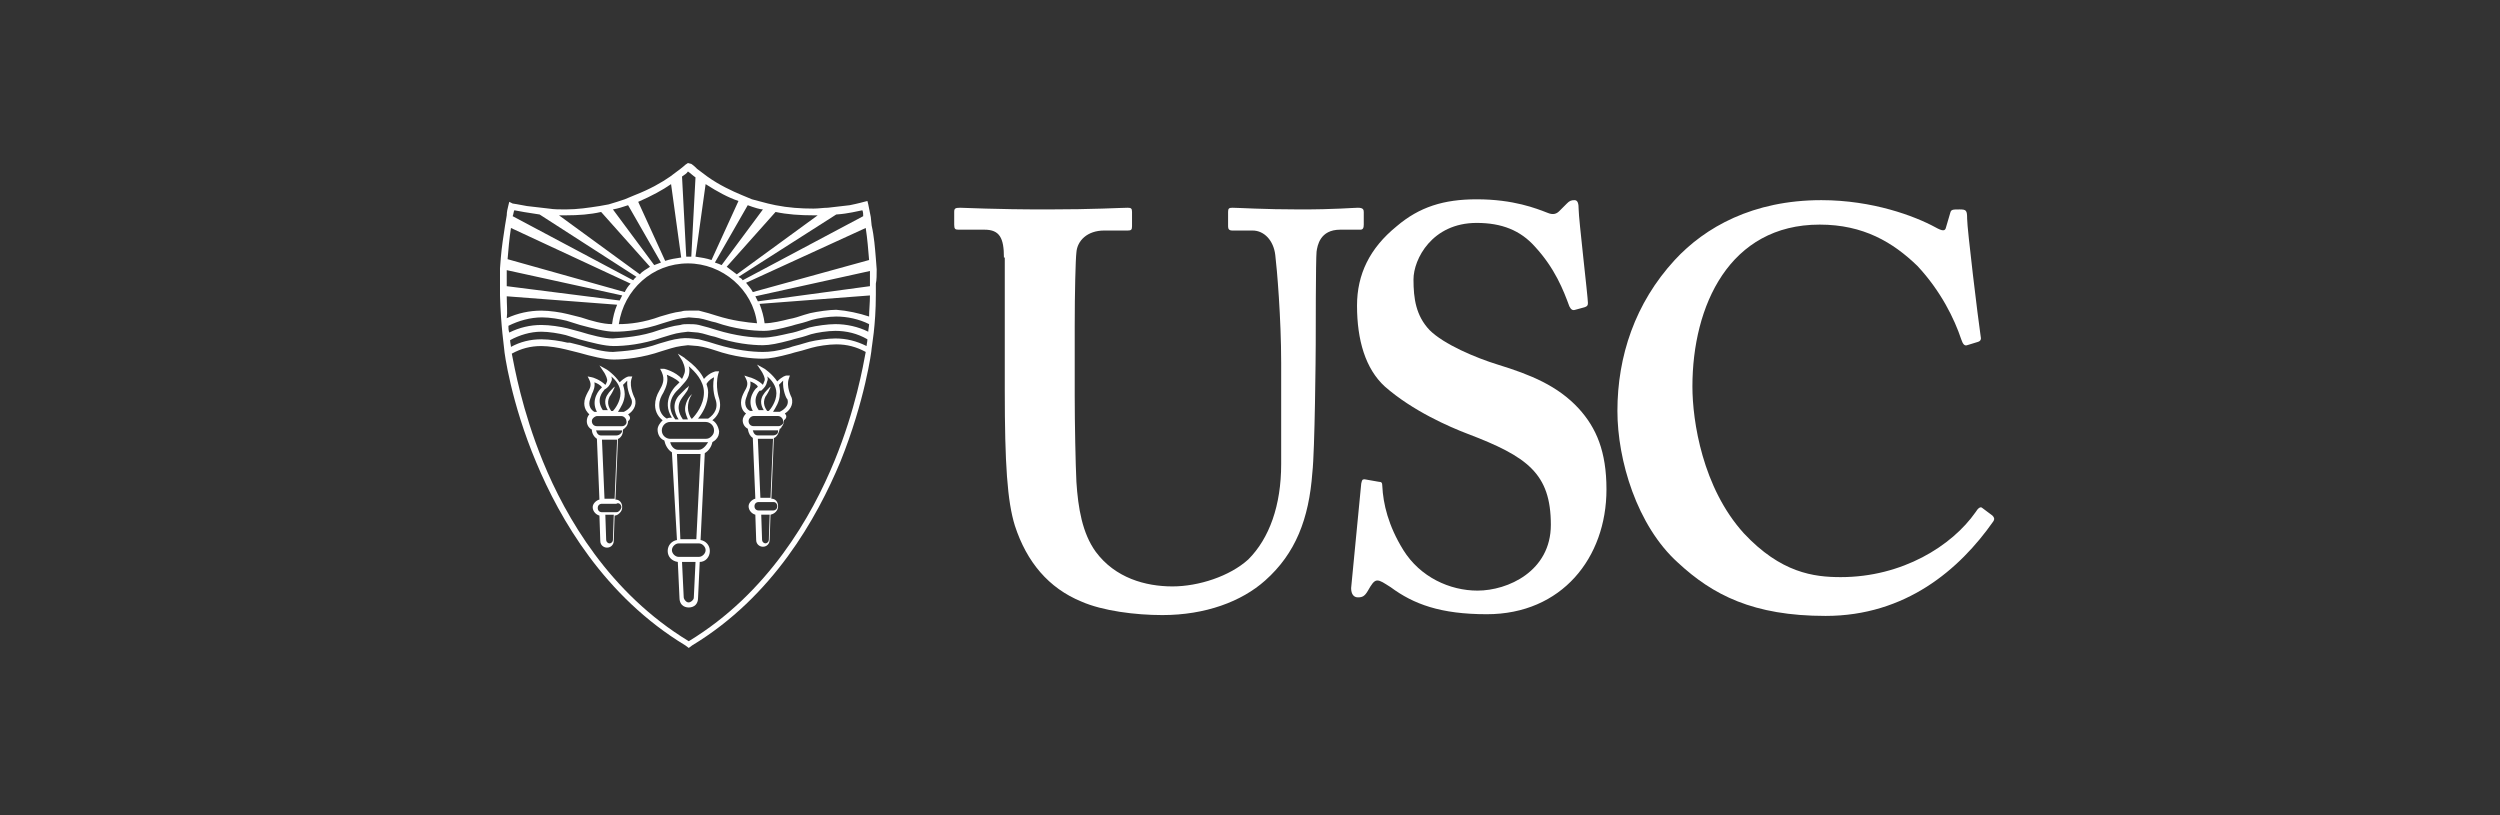
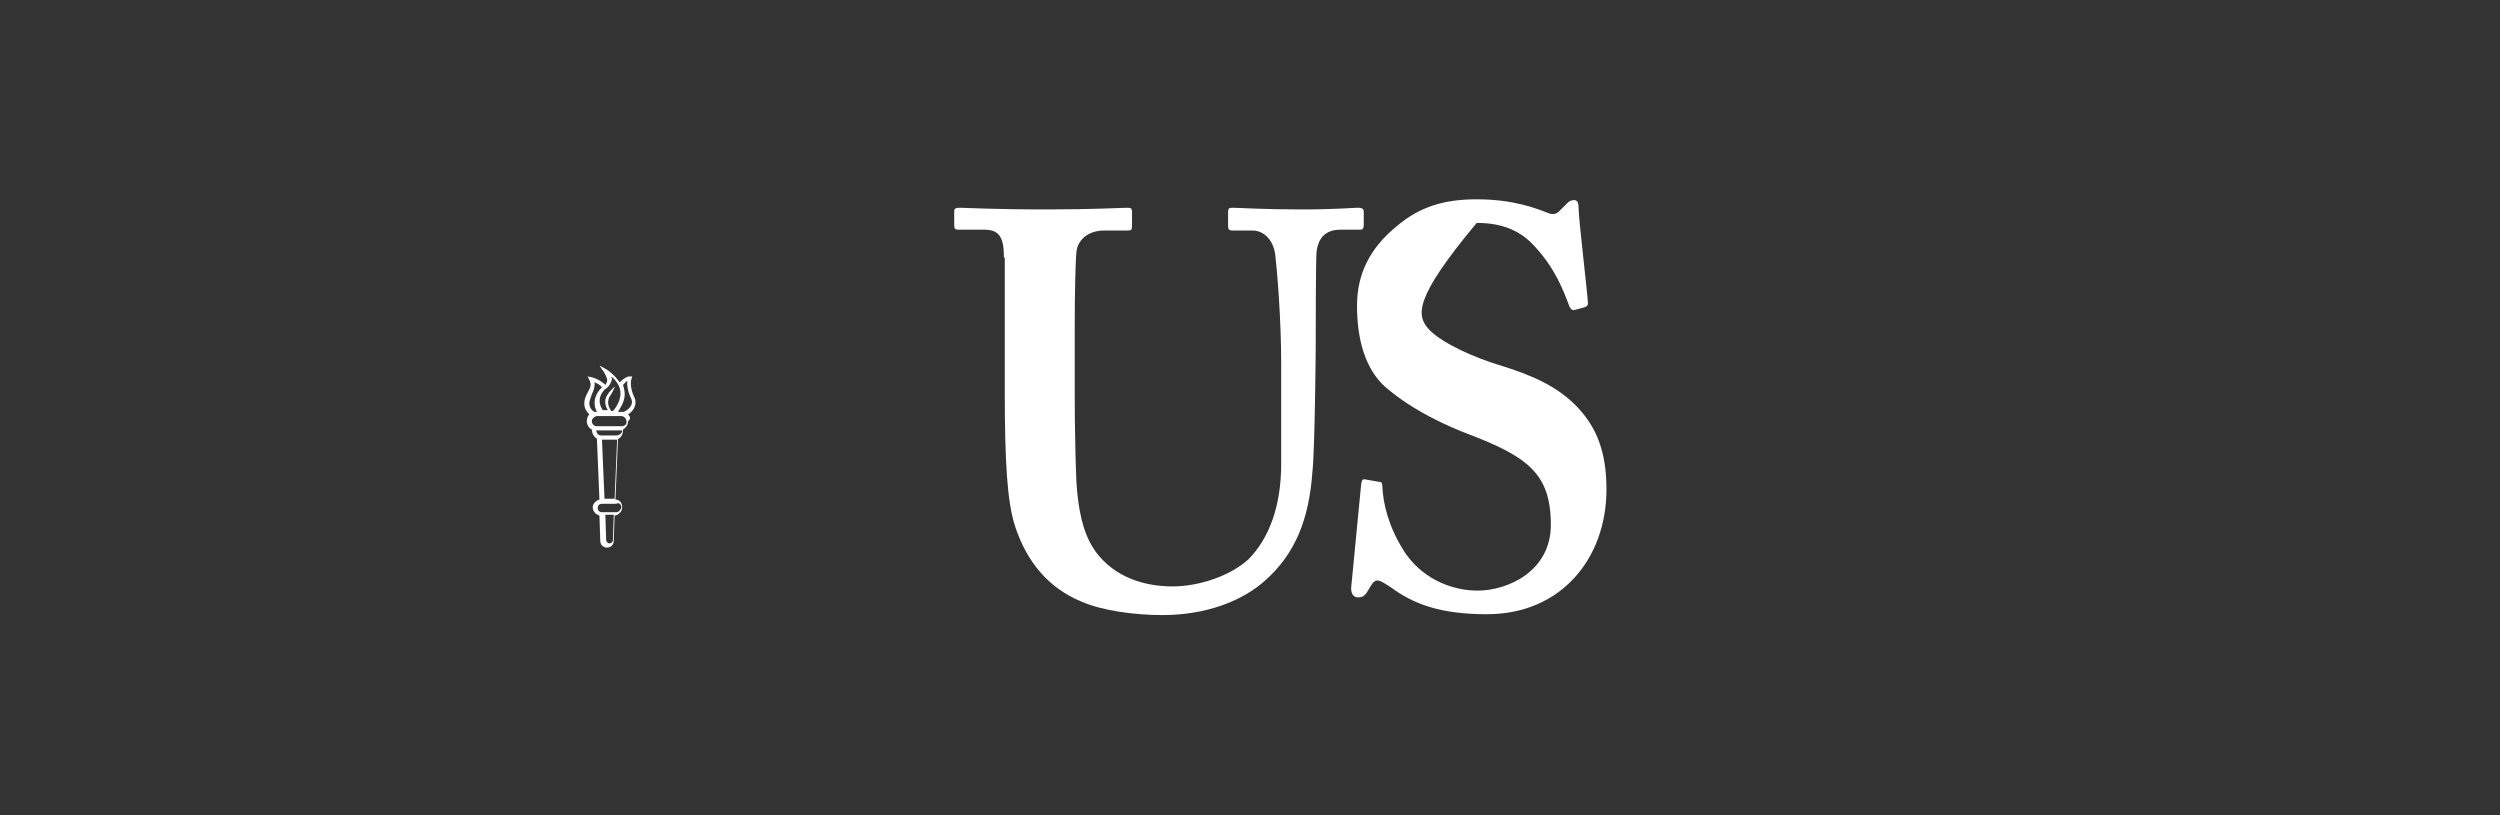
<svg xmlns="http://www.w3.org/2000/svg" width="230" height="75" viewBox="0 0 230 75" fill="none">
  <rect x="0" y="0" width="230" height="75" fill="#333333" stroke="none" />
  <g clip-path="url(#clip0_844_2329)">
    <path d="M92.361 23.691C92.361 21.906 91.974 21.131 90.578 21.131H88.175C87.865 21.131 87.787 21.053 87.787 20.665V19.501C87.787 19.191 87.865 19.113 88.33 19.113C88.873 19.113 91.353 19.268 96.315 19.268C100.657 19.268 103.138 19.113 103.758 19.113C104.068 19.113 104.146 19.191 104.146 19.501V20.82C104.146 21.131 104.068 21.208 103.758 21.208H101.587C100.037 21.208 99.106 22.139 99.029 23.225C98.951 23.846 98.874 26.95 98.874 29.975V36.415C98.874 38.975 98.951 42.7 99.029 44.329C99.184 46.734 99.571 49.062 100.812 50.768C102.595 53.174 105.386 53.95 107.867 53.95C110.27 53.95 113.139 53.018 114.844 51.467C116.783 49.527 117.868 46.501 117.868 42.7V33.389C117.868 29.277 117.48 24.7 117.325 23.458C117.17 22.139 116.317 21.208 115.232 21.208H113.371C113.061 21.208 112.984 21.053 112.984 20.82V19.501C112.984 19.191 113.061 19.113 113.371 19.113C113.914 19.113 116.24 19.268 119.651 19.268C122.83 19.268 124.535 19.113 124.923 19.113C125.388 19.113 125.466 19.268 125.466 19.501V20.665C125.466 20.975 125.388 21.131 125.156 21.131H123.295C121.434 21.131 121.202 22.605 121.124 23.148C121.047 23.768 121.047 31.061 121.047 31.682C121.047 32.38 120.969 41.458 120.737 43.475C120.426 47.743 119.186 50.924 116.395 53.406C114.224 55.346 110.89 56.587 106.937 56.587C104.456 56.587 101.432 56.2 99.494 55.346C96.47 54.105 94.454 51.7 93.369 48.363C92.671 46.113 92.439 42.7 92.439 35.872V23.691H92.361Z" fill="white" />
-     <path d="M126.862 44.327C127.095 44.327 127.172 44.405 127.172 44.715C127.25 46.345 127.715 48.362 129.11 50.612C130.661 53.095 133.375 54.336 135.933 54.336C138.724 54.336 142.678 52.551 142.678 48.284C142.678 43.551 140.507 42 135.003 39.905C133.375 39.284 129.963 37.81 127.405 35.56C125.622 33.931 124.846 31.293 124.846 28.112C124.846 25.241 126.009 22.836 128.49 20.819C130.583 19.034 132.832 18.336 135.855 18.336C139.267 18.336 141.36 19.189 142.368 19.577C142.91 19.81 143.221 19.655 143.453 19.422L144.151 18.724C144.383 18.491 144.539 18.413 144.849 18.413C145.159 18.413 145.236 18.724 145.236 19.267C145.236 20.12 146.089 27.336 146.089 27.879C146.089 28.112 146.012 28.189 145.779 28.267L144.926 28.5C144.694 28.577 144.539 28.5 144.383 28.189C143.841 26.715 143.066 24.698 141.205 22.681C139.887 21.207 138.181 20.508 135.855 20.508C131.746 20.508 130.041 23.845 130.041 25.707C130.041 27.491 130.273 29.043 131.514 30.362C132.832 31.681 135.778 32.922 137.794 33.543C140.817 34.474 143.298 35.483 145.236 37.577C146.864 39.362 147.795 41.534 147.795 45.026C147.795 51.31 143.686 56.508 136.786 56.508C132.522 56.508 130.041 55.577 127.948 54.026C127.327 53.638 127.017 53.405 126.707 53.405C126.397 53.405 126.164 53.793 125.854 54.336C125.544 54.879 125.312 54.957 124.924 54.957C124.536 54.957 124.304 54.646 124.304 54.103C124.381 53.483 125.157 45.103 125.234 44.483C125.312 44.172 125.312 44.095 125.544 44.095L126.862 44.327Z" fill="white" />
-     <path d="M183.302 47.431C183.457 47.587 183.534 47.742 183.379 47.974C180.278 52.397 175.316 56.664 167.951 56.664C161.284 56.664 157.562 54.724 154.384 51.776C150.585 48.362 148.802 42.311 148.802 37.811C148.802 32.767 150.43 27.88 154.074 23.923C156.865 20.897 161.284 18.414 167.564 18.414C172.293 18.414 176.169 19.888 178.03 20.897C178.728 21.285 178.96 21.285 179.038 20.897L179.425 19.578C179.503 19.267 179.658 19.267 180.278 19.267C180.898 19.267 180.976 19.345 180.976 20.121C180.976 21.052 181.984 29.354 182.216 30.905C182.294 31.216 182.216 31.371 181.984 31.449L180.976 31.759C180.743 31.837 180.588 31.681 180.433 31.216C179.813 29.354 178.573 26.793 176.402 24.466C174.153 22.293 171.44 20.664 167.409 20.664C159.113 20.664 155.702 28.112 155.702 35.561C155.702 38.742 156.632 44.871 160.431 49.061C163.842 52.707 166.866 53.095 169.347 53.095C175.006 53.095 179.58 50.224 181.751 47.121C181.984 46.733 182.216 46.578 182.371 46.733L183.302 47.431Z" fill="white" />
-     <path d="M76.779 42.388C74.685 47.509 70.654 54.569 63.366 58.991C56.079 54.569 52.047 47.586 49.954 42.465C48.016 37.733 47.318 33.698 47.085 32.535C47.938 32.069 48.791 31.836 49.799 31.836C50.497 31.836 51.427 31.991 52.047 32.147L52.357 32.224C52.667 32.302 52.977 32.379 53.288 32.457C54.373 32.767 55.614 33.078 56.466 33.078C57.474 33.078 59.102 32.922 60.885 32.302C61.428 32.147 62.048 31.914 62.669 31.836L63.289 31.759L64.219 31.836C64.762 31.914 65.305 32.069 65.77 32.224C67.553 32.845 69.181 33 70.189 33C70.809 33 71.584 32.845 72.747 32.535C73.212 32.379 73.677 32.302 74.143 32.147L74.685 31.991C75.228 31.836 76.236 31.681 76.934 31.681C77.942 31.681 78.794 31.914 79.647 32.379C79.415 33.621 78.717 37.655 76.779 42.388ZM46.62 24.854L57.242 27.181C57.164 27.336 57.087 27.491 57.009 27.647L46.62 26.328C46.62 25.862 46.62 25.319 46.62 24.854ZM47.008 20.974L58.017 26.095C57.784 26.328 57.629 26.56 57.474 26.871L46.698 23.845C46.775 22.914 46.853 21.983 47.008 20.974ZM47.318 19.345C47.706 19.422 48.558 19.578 49.644 19.733L58.559 25.474C58.404 25.552 58.327 25.707 58.249 25.785L47.163 19.888C47.24 19.733 47.24 19.5 47.318 19.345ZM52.047 19.81C53.21 19.81 54.295 19.733 55.303 19.5L59.8 24.543C59.49 24.776 59.102 24.931 58.87 25.241L51.427 19.81C51.582 19.81 51.815 19.81 52.047 19.81ZM57.784 18.879L60.808 24.155C60.575 24.233 60.42 24.31 60.188 24.388L56.389 19.267C56.854 19.19 57.319 19.035 57.784 18.879ZM61.738 16.94L62.669 23.69C62.126 23.767 61.661 23.845 61.196 24L58.715 18.569C59.955 18.026 60.963 17.483 61.738 16.94ZM63.289 15.776C63.521 15.931 63.754 16.164 63.986 16.319L63.599 23.612C63.521 23.612 63.444 23.612 63.366 23.612C63.289 23.612 63.211 23.612 63.134 23.612L62.746 16.241C62.979 16.086 63.211 15.931 63.289 15.776ZM64.917 16.94C66.002 17.638 67.01 18.181 67.94 18.491L65.46 23.922C64.994 23.767 64.529 23.69 63.986 23.612L64.917 16.94ZM68.793 18.879C69.413 19.112 69.956 19.267 70.189 19.267L66.39 24.388C66.235 24.31 66.002 24.233 65.77 24.155L68.793 18.879ZM71.352 19.5C72.437 19.733 73.6 19.81 74.84 19.81C74.996 19.81 75.15 19.81 75.228 19.81L67.785 25.241C67.475 25.009 67.165 24.776 66.855 24.543L71.352 19.5ZM76.934 19.733C78.097 19.655 78.872 19.422 79.337 19.345C79.415 19.5 79.415 19.733 79.415 19.888L68.328 25.785C68.251 25.629 68.096 25.552 67.94 25.474L76.934 19.733ZM79.647 20.974C79.802 21.983 79.88 22.991 79.957 23.922L69.258 26.871C69.103 26.56 68.871 26.328 68.638 26.017L79.647 20.974ZM80.035 26.328L69.724 27.724C69.646 27.569 69.569 27.414 69.491 27.259L80.035 24.931C80.035 25.397 80.035 25.862 80.035 26.328ZM76.934 28.5C76.314 28.5 75.228 28.655 74.53 28.81L73.988 28.965C73.522 29.121 73.057 29.276 72.592 29.354C71.972 29.509 71.042 29.741 70.344 29.741C70.266 29.121 70.111 28.578 69.879 27.957L80.035 27.181C80.035 27.879 79.957 28.578 79.957 29.121C79.027 28.81 77.942 28.578 76.934 28.5ZM76.856 29.819C76.158 29.819 75.073 29.974 74.453 30.129L73.988 30.285C73.522 30.44 73.057 30.595 72.592 30.672C71.894 30.828 70.964 31.06 70.189 31.06C69.181 31.06 67.708 30.905 65.925 30.362C65.46 30.207 64.917 30.052 64.297 29.897C63.986 29.819 63.599 29.819 63.289 29.819C63.056 29.819 62.824 29.819 62.591 29.897C61.893 29.974 61.196 30.207 60.653 30.362C58.947 30.983 57.397 31.06 56.389 31.138C55.536 31.138 54.373 30.828 53.365 30.517L52.202 30.207C51.582 30.052 50.574 29.897 49.799 29.897C48.791 29.897 47.783 30.129 46.853 30.595C46.775 30.362 46.775 30.207 46.775 29.974C47.706 29.509 48.791 29.198 49.876 29.198C50.574 29.198 51.505 29.354 52.125 29.509L53.365 29.897C54.528 30.207 55.691 30.517 56.544 30.517C57.552 30.517 59.18 30.362 60.963 29.741C61.506 29.586 62.126 29.354 62.746 29.276L63.366 29.198L64.297 29.276C64.839 29.354 65.382 29.586 65.847 29.664C67.63 30.285 69.258 30.44 70.266 30.44C70.886 30.44 71.662 30.285 72.825 29.974C73.29 29.819 73.755 29.741 74.22 29.586L74.685 29.431C75.228 29.276 76.236 29.121 76.934 29.121C77.942 29.121 79.027 29.354 79.957 29.819C79.957 30.052 79.88 30.285 79.88 30.517C78.949 30.052 77.864 29.819 76.856 29.819ZM63.366 28.578C63.134 28.578 62.901 28.578 62.669 28.655C61.971 28.733 61.273 28.965 60.73 29.121C59.257 29.664 57.939 29.819 56.931 29.819C57.397 26.638 60.033 24.233 63.289 24.233C66.467 24.233 69.258 26.638 69.646 29.741C68.716 29.664 67.398 29.509 65.925 29.043C65.46 28.888 64.917 28.733 64.297 28.578C63.986 28.578 63.676 28.578 63.366 28.578ZM46.62 27.259L56.776 28.035C56.544 28.578 56.389 29.198 56.311 29.819C55.458 29.819 54.373 29.509 53.443 29.198L52.202 28.888C51.582 28.733 50.574 28.578 49.799 28.578C48.714 28.578 47.628 28.81 46.62 29.276C46.698 28.733 46.62 28.035 46.62 27.259ZM76.856 31.138C76.158 31.138 75.073 31.293 74.453 31.448L73.91 31.604C73.445 31.759 72.98 31.836 72.592 31.991C71.507 32.302 70.809 32.379 70.189 32.379C69.181 32.379 67.708 32.224 65.925 31.681C65.46 31.526 64.917 31.371 64.297 31.215C63.676 31.138 63.134 31.06 62.591 31.138C61.893 31.215 61.196 31.448 60.653 31.604C58.947 32.224 57.397 32.302 56.389 32.379C55.536 32.379 54.373 32.069 53.365 31.759C53.055 31.681 52.745 31.604 52.435 31.526H52.202C51.582 31.371 50.574 31.215 49.799 31.215C48.791 31.215 47.861 31.448 47.008 31.914C47.008 31.759 46.93 31.526 46.93 31.293C47.783 30.828 48.791 30.517 49.799 30.517C50.497 30.517 51.427 30.672 52.047 30.828L53.288 31.215C54.451 31.526 55.614 31.836 56.466 31.836C57.474 31.836 59.102 31.681 60.885 31.06C61.428 30.905 62.048 30.672 62.669 30.595L63.289 30.517L64.219 30.595C64.762 30.672 65.305 30.905 65.77 30.983C67.553 31.604 69.181 31.759 70.189 31.759C70.809 31.759 71.584 31.604 72.747 31.293C73.212 31.138 73.677 31.06 74.143 30.905L74.608 30.75C75.15 30.595 76.158 30.44 76.856 30.44C77.864 30.44 78.872 30.672 79.802 31.215C79.802 31.448 79.725 31.681 79.725 31.836C78.794 31.371 77.864 31.138 76.856 31.138ZM80.655 24.776L80.578 23.767C80.5 22.836 80.422 21.75 80.19 20.741L80.112 19.965C80.035 19.578 79.957 19.19 79.88 18.802L79.802 18.491L79.492 18.569C79.492 18.569 78.949 18.724 78.174 18.879L76.158 19.112C75.771 19.112 75.306 19.19 74.84 19.19C73.677 19.19 72.515 19.112 71.352 18.879L70.654 18.724C70.654 18.724 70.034 18.569 69.181 18.336L68.251 17.948C67.32 17.56 66.157 17.017 65.072 16.241L64.142 15.543C63.986 15.388 63.831 15.233 63.599 15.078L63.289 15L63.056 15.155C63.056 15.155 62.901 15.31 62.591 15.543L61.661 16.241C60.885 16.785 59.8 17.405 58.404 17.948L57.474 18.336C57.009 18.491 56.544 18.647 56.001 18.802L55.148 18.957C54.14 19.112 53.133 19.267 52.047 19.267C51.505 19.267 50.962 19.267 50.497 19.19L48.481 18.957C47.706 18.802 47.163 18.724 47.163 18.724L46.853 18.569L46.775 18.879C46.698 19.19 46.62 19.5 46.62 19.81L46.465 20.741C46.31 21.75 46.155 22.759 46.078 23.69L46 24.698C46 25.241 46 25.707 46 26.172V27.181C46.078 30.052 46.388 31.991 46.388 32.147C46.388 32.379 47.008 37.035 49.334 42.543C51.505 47.741 55.614 54.879 63.056 59.379L63.366 59.612L63.676 59.379C71.119 54.879 75.15 47.664 77.321 42.465C79.57 36.879 80.19 32.302 80.19 32.069C80.19 31.914 80.578 29.974 80.578 27.104V26.095C80.655 25.785 80.655 25.241 80.655 24.776Z" fill="white" />
-     <path d="M71.972 39.05C71.894 39.127 71.739 39.205 71.662 39.205H69.336C69.026 39.205 68.871 38.972 68.871 38.739C68.871 38.507 69.103 38.274 69.336 38.274H69.723H70.189H71.584C71.817 38.274 72.049 38.507 72.049 38.739C72.127 38.817 72.049 38.972 71.972 39.05ZM71.507 39.903C71.429 39.981 71.274 40.058 71.119 40.058H69.723C69.491 40.058 69.336 39.903 69.258 39.593H71.584C71.584 39.67 71.584 39.825 71.507 39.903ZM70.886 45.8H69.956L69.723 40.369H71.119L70.886 45.8ZM71.507 46.575C71.507 46.808 71.352 46.963 71.119 46.963H69.801C69.568 46.963 69.413 46.808 69.413 46.575C69.413 46.343 69.568 46.188 69.801 46.188H70.576H71.196C71.352 46.188 71.507 46.343 71.507 46.575ZM70.421 49.989C70.266 49.989 70.111 49.834 70.111 49.679L70.034 47.351H70.809L70.731 49.679C70.731 49.834 70.576 49.989 70.421 49.989ZM68.561 37.032C68.561 36.722 68.716 36.489 68.793 36.179C68.948 35.869 69.103 35.481 69.026 35.093C69.258 35.17 69.568 35.325 69.723 35.558C69.646 35.636 69.646 35.713 69.568 35.713C69.568 35.713 68.638 36.645 69.258 37.808C69.181 37.808 69.103 37.808 69.026 37.808C69.026 37.808 68.561 37.653 68.561 37.032ZM70.576 35.093C70.654 34.938 70.654 34.782 70.576 34.627C70.964 34.938 71.429 35.481 71.429 36.179C71.429 36.955 70.886 37.653 70.731 37.808H70.576C70.421 37.575 70.111 37.11 70.421 36.489C70.499 36.412 70.809 35.869 70.809 35.791C70.886 35.713 70.886 35.558 70.886 35.558C70.809 35.636 70.731 35.713 70.731 35.713C70.654 35.791 70.344 36.101 70.266 36.257C69.801 36.877 70.111 37.498 70.266 37.731H69.801C69.103 36.722 69.879 35.946 69.879 35.946C70.034 35.946 70.034 35.946 70.111 35.869C70.344 35.636 70.499 35.481 70.576 35.093ZM71.662 35.403C71.817 35.248 71.972 35.093 72.049 35.015C71.972 35.869 72.359 36.722 72.437 36.722C72.669 37.42 71.894 37.808 71.739 37.886C71.662 37.886 71.584 37.886 71.507 37.886H71.119C71.352 37.498 71.739 36.955 71.739 36.257C71.817 35.869 71.662 35.403 71.662 35.403ZM72.204 38.041C72.592 37.808 73.057 37.265 72.825 36.567C72.825 36.567 72.282 35.558 72.592 34.782L72.669 34.55H72.359C72.282 34.55 71.972 34.627 71.507 35.093C71.041 34.395 70.344 33.929 70.344 33.929L69.646 33.541L70.111 34.239C70.189 34.395 70.421 34.782 70.344 35.015C70.266 35.17 70.266 35.248 70.189 35.403C69.723 34.938 69.026 34.705 68.948 34.705L68.483 34.55L68.638 34.86C68.871 35.325 68.716 35.636 68.483 36.024C68.328 36.334 68.173 36.645 68.173 37.032C68.173 37.575 68.405 37.886 68.638 38.041C68.483 38.196 68.328 38.429 68.328 38.662C68.328 38.972 68.483 39.282 68.793 39.438C68.871 39.903 69.026 40.136 69.258 40.291L69.491 45.877C69.181 45.955 68.871 46.265 68.871 46.575C68.871 46.963 69.181 47.274 69.491 47.351L69.568 49.679C69.568 50.067 69.879 50.3 70.189 50.3C70.576 50.3 70.809 49.989 70.809 49.679L70.886 47.351C71.274 47.274 71.584 46.963 71.584 46.575C71.584 46.188 71.352 45.877 70.964 45.877L71.196 40.291C71.274 40.291 71.352 40.213 71.429 40.136C71.584 39.981 71.662 39.748 71.739 39.438C71.817 39.438 71.894 39.36 71.894 39.282C72.049 39.127 72.127 38.895 72.127 38.662C72.437 38.429 72.359 38.196 72.204 38.041Z" fill="white" />
+     <path d="M126.862 44.327C127.095 44.327 127.172 44.405 127.172 44.715C127.25 46.345 127.715 48.362 129.11 50.612C130.661 53.095 133.375 54.336 135.933 54.336C138.724 54.336 142.678 52.551 142.678 48.284C142.678 43.551 140.507 42 135.003 39.905C133.375 39.284 129.963 37.81 127.405 35.56C125.622 33.931 124.846 31.293 124.846 28.112C124.846 25.241 126.009 22.836 128.49 20.819C130.583 19.034 132.832 18.336 135.855 18.336C139.267 18.336 141.36 19.189 142.368 19.577C142.91 19.81 143.221 19.655 143.453 19.422L144.151 18.724C144.383 18.491 144.539 18.413 144.849 18.413C145.159 18.413 145.236 18.724 145.236 19.267C145.236 20.12 146.089 27.336 146.089 27.879C146.089 28.112 146.012 28.189 145.779 28.267L144.926 28.5C144.694 28.577 144.539 28.5 144.383 28.189C143.841 26.715 143.066 24.698 141.205 22.681C139.887 21.207 138.181 20.508 135.855 20.508C130.041 27.491 130.273 29.043 131.514 30.362C132.832 31.681 135.778 32.922 137.794 33.543C140.817 34.474 143.298 35.483 145.236 37.577C146.864 39.362 147.795 41.534 147.795 45.026C147.795 51.31 143.686 56.508 136.786 56.508C132.522 56.508 130.041 55.577 127.948 54.026C127.327 53.638 127.017 53.405 126.707 53.405C126.397 53.405 126.164 53.793 125.854 54.336C125.544 54.879 125.312 54.957 124.924 54.957C124.536 54.957 124.304 54.646 124.304 54.103C124.381 53.483 125.157 45.103 125.234 44.483C125.312 44.172 125.312 44.095 125.544 44.095L126.862 44.327Z" fill="white" />
    <path d="M57.242 39.209H54.916C54.606 39.209 54.451 38.977 54.451 38.744C54.451 38.589 54.528 38.511 54.606 38.433C54.683 38.356 54.838 38.278 54.916 38.278H55.303H55.769H56.466H57.164C57.397 38.278 57.629 38.511 57.629 38.744C57.707 38.977 57.474 39.209 57.242 39.209ZM57.087 39.907C57.009 39.985 56.854 40.063 56.699 40.063H55.303C55.071 40.063 54.916 39.907 54.838 39.597H57.164C57.164 39.597 57.164 39.597 57.242 39.597C57.242 39.752 57.164 39.83 57.087 39.907ZM56.544 45.882H55.614L55.381 40.451H56.776L56.544 45.882ZM57.164 46.657C57.164 46.735 57.087 46.89 57.009 46.968C56.932 47.045 56.854 47.123 56.699 47.123H55.381C55.148 47.123 54.993 46.968 54.993 46.735C54.993 46.502 55.148 46.347 55.381 46.347H56.156H56.699C56.932 46.192 57.164 46.425 57.164 46.657ZM56.079 49.994C55.924 49.994 55.769 49.839 55.769 49.683L55.691 47.356H56.466L56.389 49.683C56.389 49.839 56.234 49.994 56.079 49.994ZM54.218 37.114C54.218 36.804 54.373 36.571 54.451 36.261C54.606 35.951 54.761 35.563 54.683 35.175C54.916 35.252 55.226 35.407 55.381 35.64C55.303 35.718 55.303 35.718 55.226 35.795C55.226 35.795 54.296 36.727 54.916 37.89H54.838C54.761 37.89 54.761 37.89 54.683 37.89C54.683 37.89 54.218 37.657 54.218 37.114ZM56.234 35.097C56.311 34.942 56.311 34.787 56.234 34.632C56.621 34.942 57.087 35.485 57.087 36.183C57.087 36.959 56.544 37.657 56.389 37.813H56.234C56.079 37.58 55.769 37.114 56.079 36.494C56.156 36.416 56.466 35.873 56.466 35.795C56.544 35.718 56.544 35.563 56.544 35.563C56.466 35.64 56.389 35.718 56.389 35.718C56.311 35.795 56.001 36.106 55.924 36.261C55.459 36.882 55.769 37.502 55.924 37.735H55.459C54.761 36.727 55.536 35.951 55.536 35.951C55.614 35.873 55.614 35.795 55.691 35.795C55.924 35.64 56.079 35.485 56.234 35.097ZM57.319 35.407C57.474 35.252 57.629 35.097 57.707 35.02C57.629 35.873 58.094 36.727 58.094 36.727C58.327 37.425 57.552 37.813 57.397 37.89C57.319 37.89 57.242 37.89 57.164 37.89H56.854C57.087 37.502 57.474 36.959 57.474 36.261C57.474 35.873 57.319 35.407 57.319 35.407ZM57.784 38.123C58.172 37.89 58.637 37.347 58.405 36.649C58.405 36.649 57.862 35.64 58.094 34.864L58.172 34.632H57.862C57.784 34.632 57.474 34.709 57.009 35.175C56.544 34.477 55.846 34.011 55.846 34.011L55.148 33.623L55.614 34.321C55.691 34.477 55.924 34.864 55.846 35.097C55.769 35.252 55.769 35.33 55.691 35.407C55.226 34.942 54.528 34.709 54.451 34.709L54.063 34.632L54.218 34.942C54.451 35.407 54.296 35.718 54.063 36.106C53.908 36.416 53.753 36.727 53.753 37.114C53.753 37.657 54.063 37.968 54.218 38.123C54.063 38.278 53.986 38.511 53.986 38.744C53.986 39.054 54.141 39.364 54.451 39.52C54.451 39.907 54.683 40.218 54.916 40.373L55.148 45.959C54.838 46.037 54.528 46.347 54.528 46.657C54.528 47.045 54.838 47.356 55.148 47.433L55.226 49.761C55.226 50.149 55.536 50.382 55.846 50.382C56.234 50.382 56.466 50.071 56.466 49.761L56.544 47.433C56.699 47.433 56.854 47.356 57.009 47.201C57.164 47.045 57.242 46.89 57.242 46.657C57.242 46.27 57.009 45.959 56.621 45.959L56.854 40.373C56.932 40.373 57.009 40.295 57.087 40.218C57.242 40.063 57.319 39.83 57.319 39.52C57.552 39.364 57.784 39.132 57.784 38.744C58.094 38.511 57.939 38.278 57.784 38.123Z" fill="white" />
-     <path d="M65.46 40.139C65.305 40.294 65.15 40.371 64.917 40.371H61.661C61.273 40.371 60.886 40.061 60.886 39.596C60.886 39.208 61.196 38.82 61.661 38.82H63.832H64.917C65.305 38.82 65.693 39.13 65.693 39.596C65.693 39.828 65.615 39.983 65.46 40.139ZM64.297 41.38H62.359C62.049 41.38 61.739 41.07 61.661 40.682H61.739H64.995C65.072 40.682 65.072 40.682 65.15 40.682C64.917 41.07 64.607 41.38 64.297 41.38ZM64.064 49.604H62.592L62.281 41.768H62.359H64.297C64.375 41.768 64.375 41.768 64.452 41.768L64.064 49.604ZM64.917 50.613C64.917 50.923 64.607 51.233 64.297 51.233H62.436C62.126 51.233 61.816 50.923 61.816 50.613C61.816 50.302 62.126 49.992 62.436 49.992H63.832H64.297C64.607 49.992 64.917 50.302 64.917 50.613ZM63.832 54.958C63.832 55.113 63.754 55.19 63.677 55.268C63.599 55.346 63.444 55.423 63.367 55.423C63.212 55.423 63.134 55.346 63.057 55.268C62.979 55.19 62.902 55.035 62.902 54.958L62.746 51.699H63.987L63.832 54.958ZM60.653 37.268C60.653 36.802 60.808 36.492 61.041 36.104C61.273 35.639 61.506 35.096 61.351 34.475C61.661 34.63 62.126 34.785 62.514 35.173C62.436 35.251 62.436 35.251 62.359 35.328C62.281 35.406 62.204 35.483 62.126 35.561C62.126 35.561 60.808 36.88 61.816 38.432H61.661C61.584 38.432 61.506 38.432 61.351 38.509C61.351 38.509 60.653 38.199 60.653 37.268ZM63.367 34.552C63.444 34.242 63.444 33.932 63.367 33.699C63.909 34.164 64.762 35.018 64.762 36.104C64.762 37.268 63.987 38.199 63.677 38.509H63.599C63.444 38.276 63.289 37.889 63.289 37.501C63.289 36.725 63.677 36.259 63.677 36.259C63.677 36.259 63.212 36.57 63.057 37.346C62.979 37.733 63.057 38.044 63.289 38.587H62.824C62.669 38.354 62.126 37.578 62.669 36.725C62.746 36.57 63.289 35.949 63.289 35.794C63.367 35.639 63.367 35.483 63.367 35.483C63.289 35.639 63.134 35.716 63.134 35.716C62.979 35.871 62.592 36.259 62.436 36.414C61.661 37.346 62.281 38.354 62.436 38.587H62.126C61.041 37.113 62.204 36.026 62.281 35.949C62.359 35.871 62.436 35.794 62.514 35.716C62.902 35.251 63.212 35.018 63.367 34.552ZM65.693 34.708C65.46 35.871 65.848 36.802 65.848 36.802C66.158 37.811 65.382 38.354 65.15 38.509C65.072 38.509 64.995 38.509 64.917 38.509H64.22C64.607 38.044 65.15 37.19 65.15 36.104C65.15 35.794 65.072 35.561 64.995 35.328C65.227 34.94 65.537 34.785 65.693 34.708ZM65.537 38.664C65.925 38.354 66.468 37.733 66.158 36.647C66.158 36.647 65.77 35.561 66.08 34.397L66.158 34.164H65.848C65.848 34.164 65.305 34.242 64.762 34.863C64.22 33.699 62.979 33.001 62.979 32.923L62.359 32.535L62.746 33.156C62.746 33.156 63.134 33.854 62.979 34.32C62.902 34.552 62.824 34.708 62.746 34.863C62.126 34.164 61.118 33.932 61.118 33.932H60.731L60.886 34.242C61.196 34.94 60.963 35.406 60.653 35.949C60.421 36.337 60.266 36.802 60.266 37.268C60.266 37.966 60.653 38.432 60.963 38.664C60.731 38.897 60.498 39.208 60.498 39.518C60.498 39.983 60.731 40.371 61.118 40.526C61.196 40.914 61.428 41.38 61.816 41.613L62.281 49.682C61.816 49.759 61.428 50.147 61.428 50.69C61.428 51.233 61.816 51.621 62.359 51.699L62.514 55.035C62.514 55.268 62.592 55.501 62.746 55.656C62.902 55.811 63.134 55.889 63.367 55.889C63.599 55.889 63.832 55.811 63.987 55.656C64.142 55.501 64.22 55.268 64.22 55.035L64.375 51.699C64.917 51.699 65.305 51.233 65.305 50.69C65.305 50.147 64.917 49.759 64.452 49.682L64.84 41.69C65.227 41.458 65.46 41.07 65.537 40.682C65.615 40.604 65.693 40.604 65.848 40.449C66.08 40.216 66.158 39.983 66.158 39.673C66.08 39.208 65.848 38.82 65.537 38.664Z" fill="white" />
  </g>
  <defs>
    <clipPath id="clip0_844_2329">
      <rect width="138" height="45" fill="white" transform="translate(46 15)" />
    </clipPath>
  </defs>
</svg>